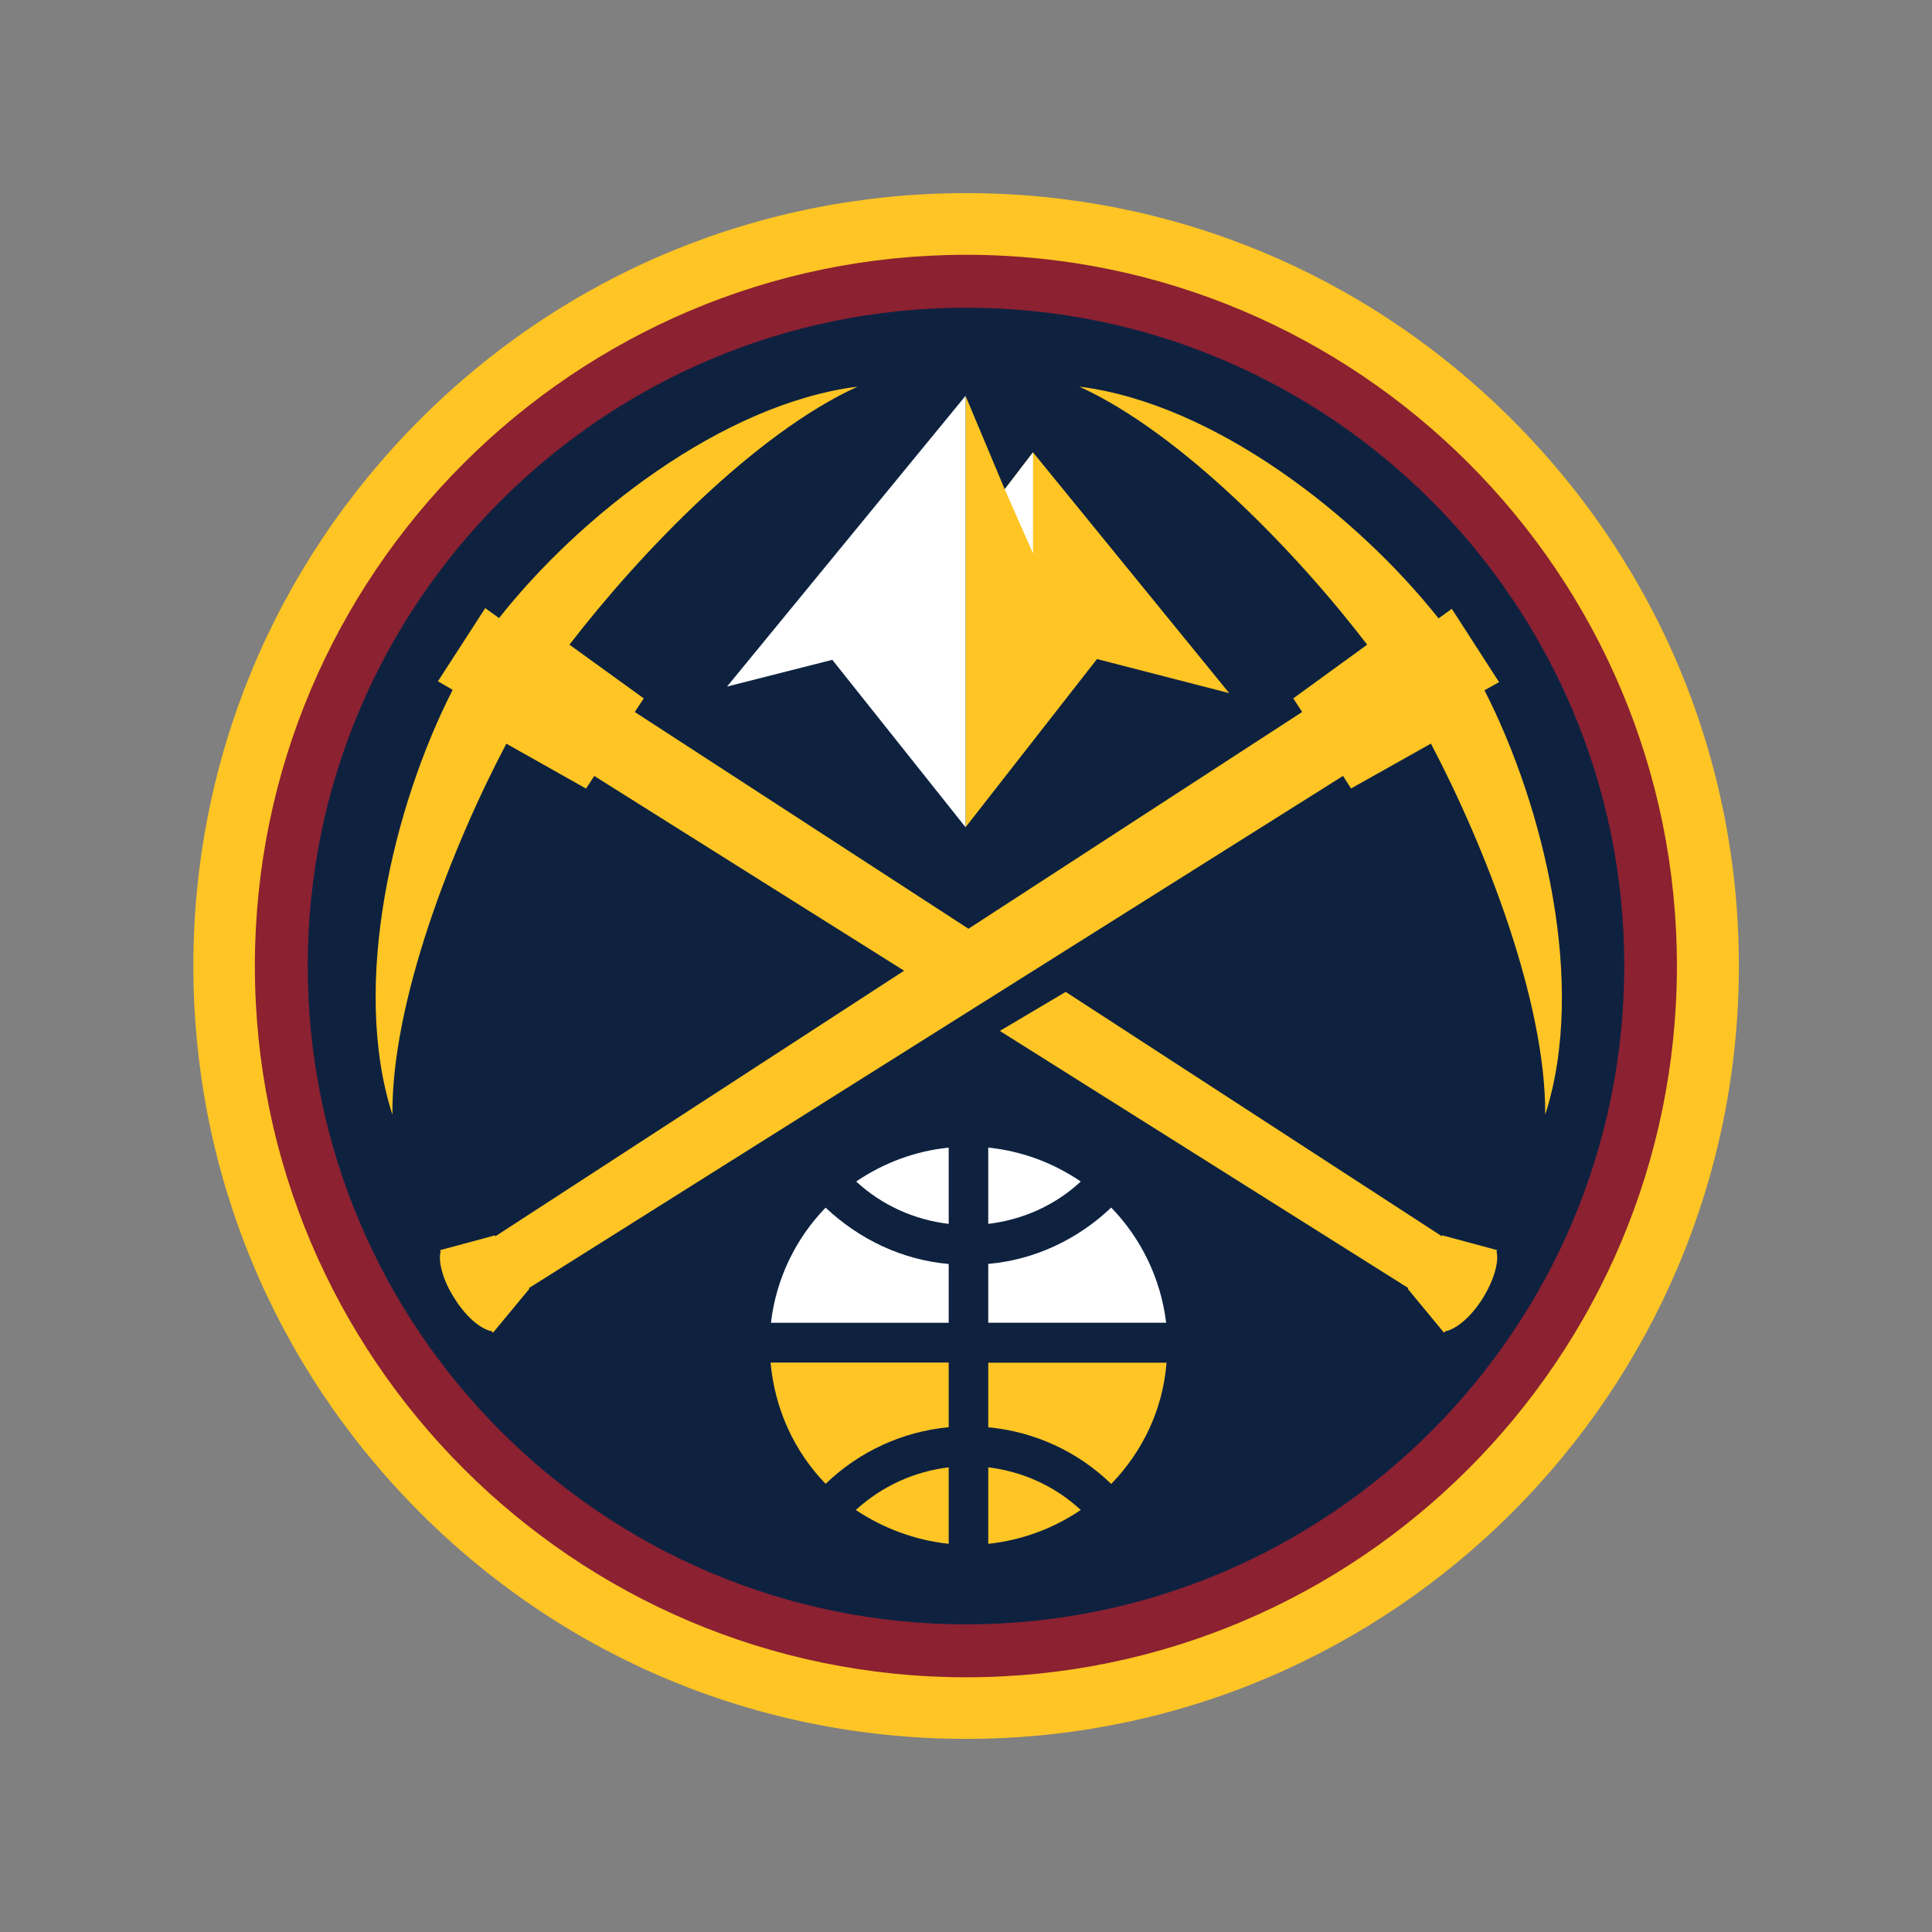
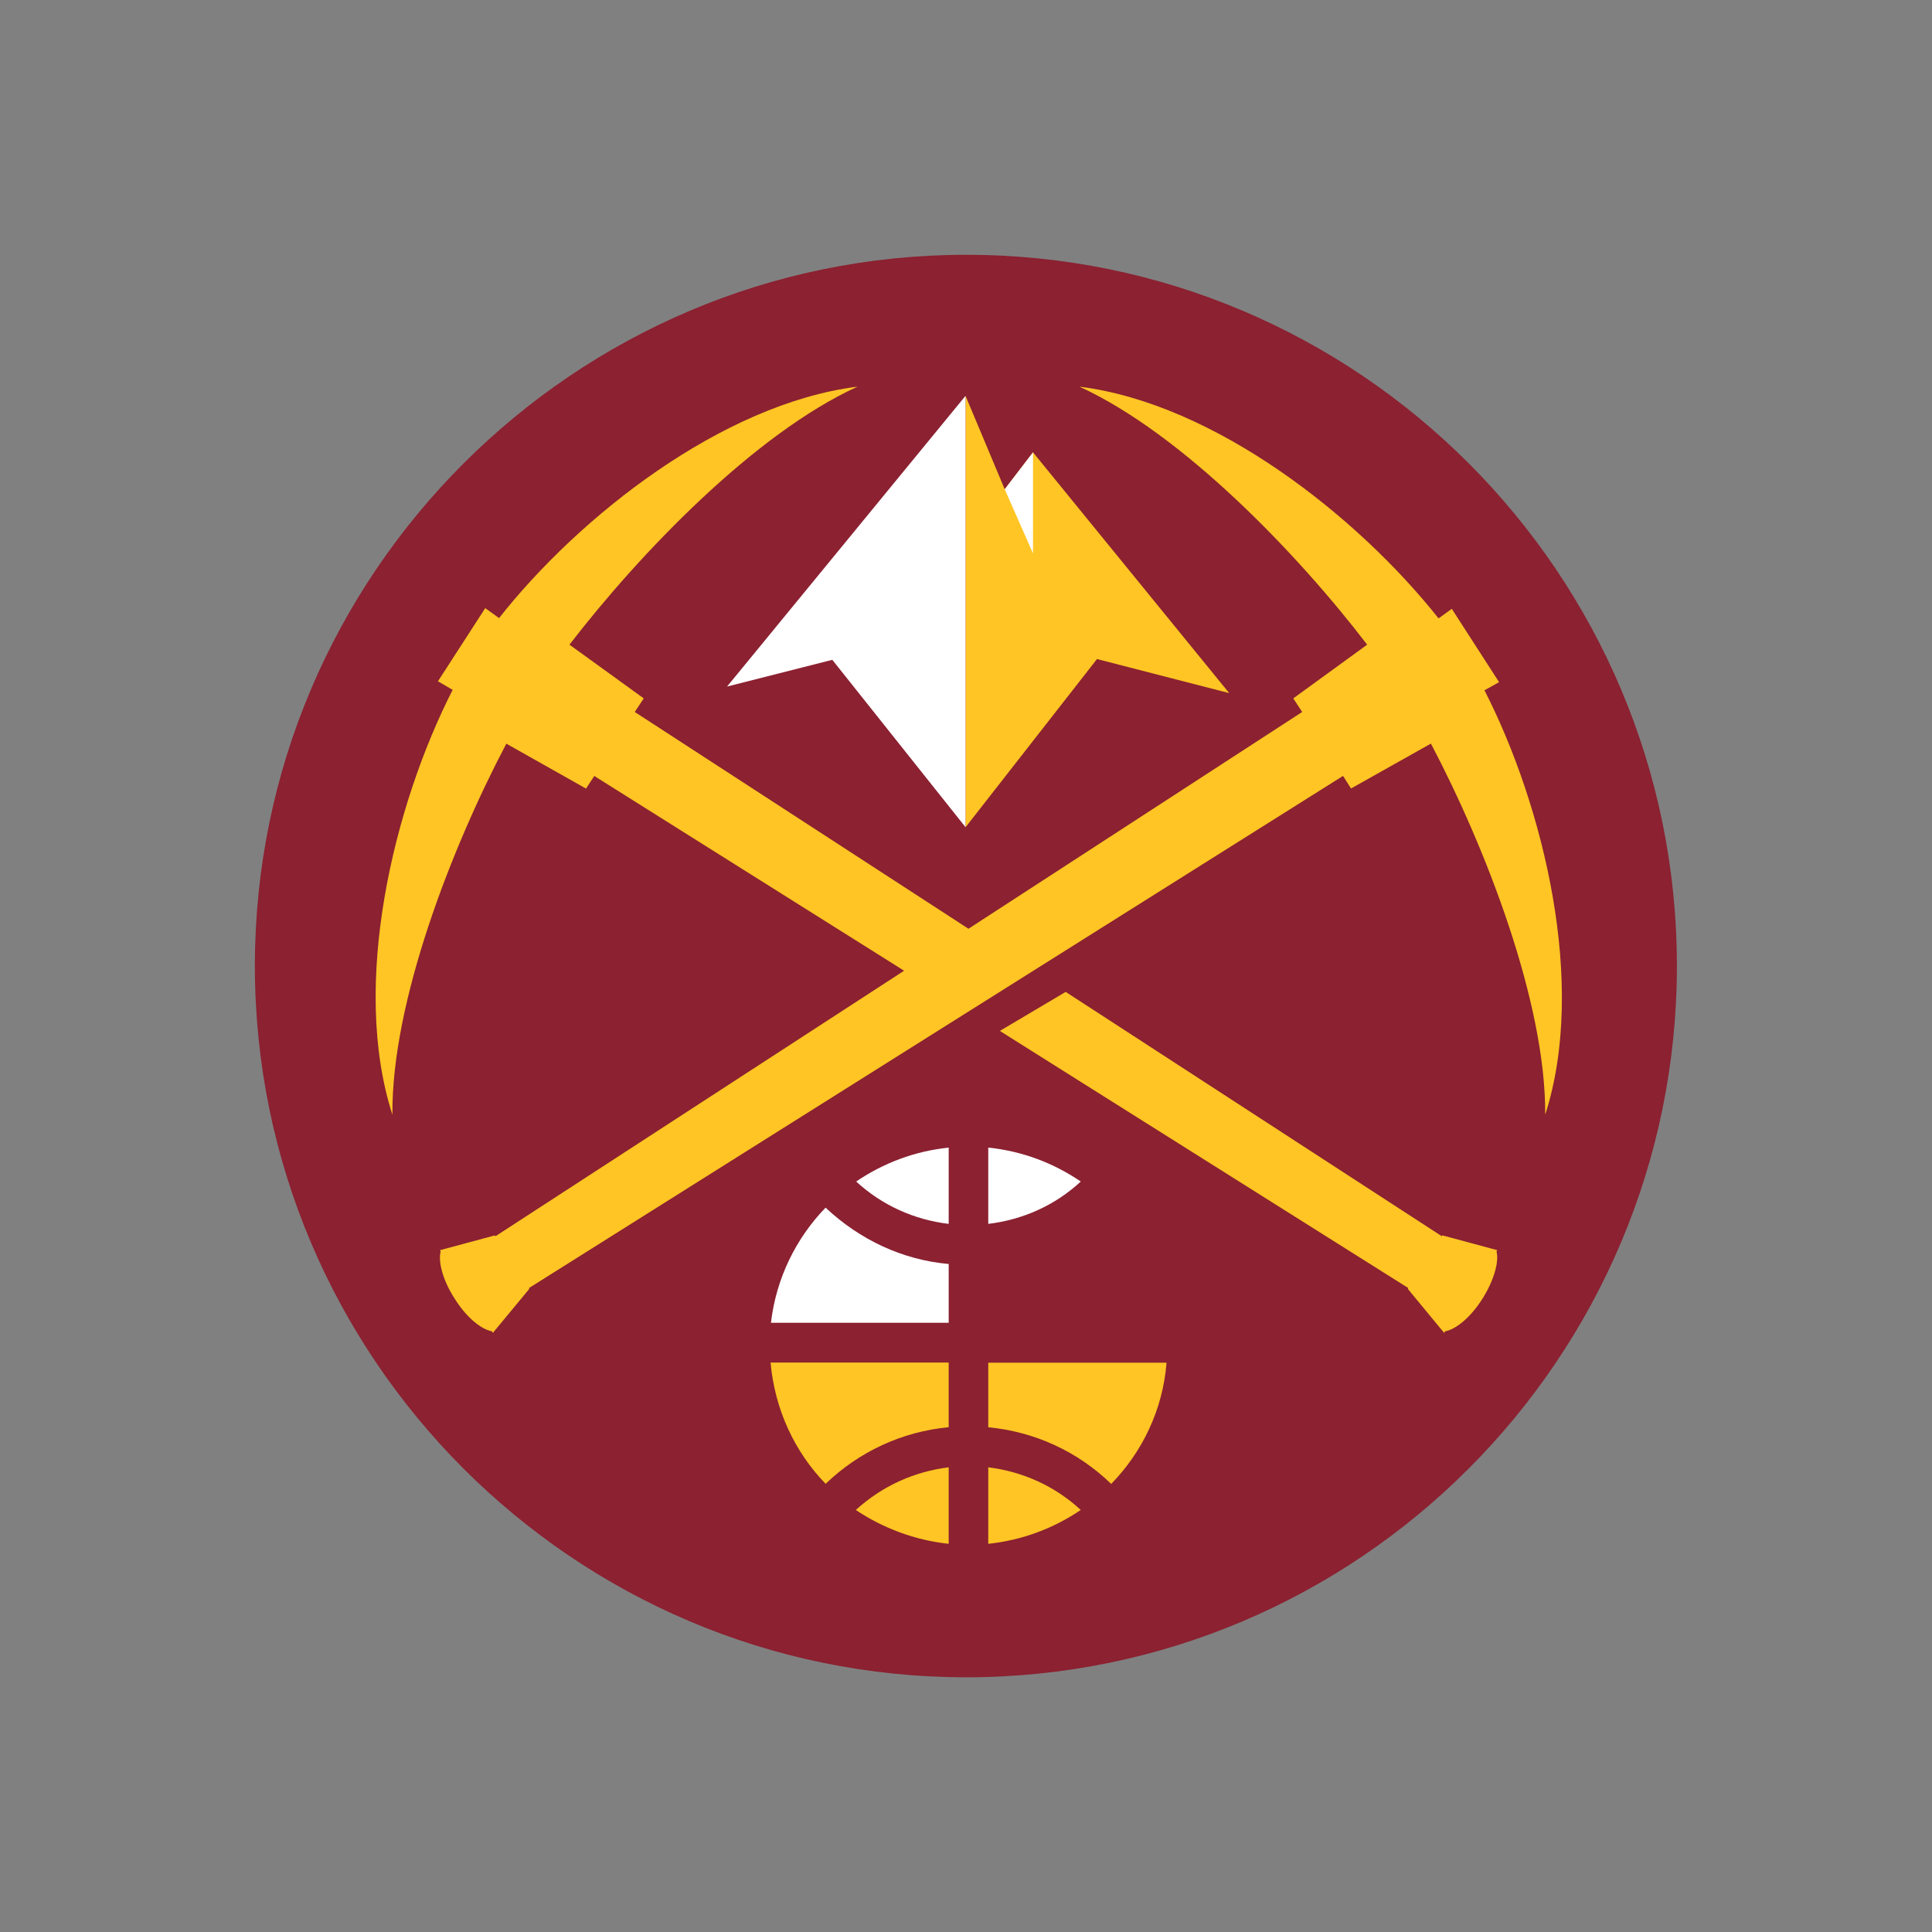
<svg xmlns="http://www.w3.org/2000/svg" viewBox="0 0 250 250" id="Layer_1">
  <rect x="0" y="0" width="250" height="250" fill="#808080" stroke="none" />
  <defs>
    <style>
      .cls-1 {
        fill: #fff;
      }

      .cls-2 {
        fill: #8b2131;
      }

      .cls-3 {
        fill: #0e2240;
      }

      .cls-4 {
        fill: #fec524;
      }
    </style>
  </defs>
  <g id="Denver_Nuggets">
-     <path d="M125.03,24.99c26.65,0,51.73,10.41,70.66,29.34,18.89,18.89,29.32,44.02,29.32,70.65,0,55.17-44.83,100.03-99.97,100.03-26.71,0-51.83-10.39-70.74-29.33-18.85-18.9-29.28-44.01-29.28-70.7s10.44-51.75,29.28-70.65c18.91-18.93,44.03-29.34,70.74-29.34" class="cls-4" />
    <path d="M125.03,217.04c50.71,0,91.96-41.27,91.96-92.06s-41.25-92.01-91.96-92.01S32.98,74.28,32.98,124.98s41.27,92.06,92.04,92.06" class="cls-2" />
-     <path d="M39.82,124.98c0-46.95,38.22-85.16,85.21-85.16s85.15,38.21,85.15,85.16-38.17,85.21-85.15,85.21-85.21-38.22-85.21-85.21" class="cls-3" />
    <path d="M192.08,89.33l1.9-1.06-6.12-9.49-1.71,1.24c-10.41-13.13-28.89-27.78-46.48-29.99,13.24,6.05,28.14,21.49,37.24,33.39l-9.56,6.95,1.15,1.76-43.18,28.05-43.18-28.05,1.16-1.76-9.61-6.95c9.16-11.9,24.02-27.35,37.28-33.39-17.57,2.22-36.06,16.83-46.39,29.95l-1.79-1.29-6.12,9.47,1.91,1.11-.05.08c-7.6,14.93-13.19,38.02-7.75,54.9-.14-14.59,7.7-34.66,14.74-48.02l10.31,5.81,1.07-1.63,40.09,25.2-52.88,34.36-.08-.11-7.09,1.91.08.18c-.35,1.32.3,3.76,1.81,6.09,1.5,2.4,3.4,3.97,4.83,4.23l.12.2,4.71-5.69-.04-.11,105.34-66.27,1.03,1.63,10.34-5.81c7.03,13.36,14.88,33.43,14.79,48.02,5.44-16.89-.22-39.97-7.85-54.9" class="cls-4" />
    <path d="M186.64,159.85l-.08.11-48.66-31.61-8.52,5.05,52.85,33.27-.06.11,4.7,5.69.14-.2c1.42-.26,3.32-1.84,4.83-4.23,1.46-2.33,2.16-4.77,1.81-6.09l.09-.18-7.08-1.91Z" class="cls-4" />
    <polygon points="133.67 58.53 130.01 63.31 124.94 51.22 124.94 107.05 141.95 85.28 159.06 89.69 133.67 58.53" class="cls-4" />
    <polygon points="133.67 71.61 133.67 58.53 130.01 63.31 133.67 71.61" class="cls-1" />
    <polygon points="124.94 51.22 94.08 88.84 107.7 85.38 124.94 107.04 124.94 51.22" class="cls-1" />
    <path d="M106.83,192.01c4.37-4.2,9.93-6.76,15.93-7.33v-8.37h-23.05c.55,6.09,3.11,11.55,7.12,15.69" class="cls-4" />
    <path d="M122.76,199.77v-9.9c-4.48.55-8.62,2.43-12.02,5.52,3.54,2.36,7.63,3.91,12.02,4.38" class="cls-4" />
    <path d="M127.88,148.5v9.87c4.47-.54,8.64-2.39,11.97-5.48-3.49-2.38-7.56-3.94-11.97-4.39" class="cls-1" />
-     <path d="M143.79,156.26c-4.37,4.15-9.92,6.76-15.91,7.29v7.61h23.02c-.7-5.77-3.29-10.97-7.11-14.9" class="cls-1" />
    <path d="M122.76,158.37v-9.87c-4.4.45-8.48,2.01-11.97,4.39,3.35,3.08,7.49,4.94,11.97,5.48" class="cls-1" />
    <path d="M127.88,176.32v8.37c5.99.56,11.58,3.13,15.91,7.33,4.03-4.14,6.68-9.6,7.16-15.69h-23.07Z" class="cls-4" />
    <path d="M99.76,171.17h23v-7.61c-6-.53-11.52-3.15-15.93-7.29-3.81,3.93-6.4,9.13-7.07,14.9" class="cls-1" />
    <path d="M127.88,199.77c4.42-.47,8.48-2.02,11.97-4.38-3.33-3.09-7.51-4.97-11.97-5.52v9.9Z" class="cls-4" />
  </g>
</svg>